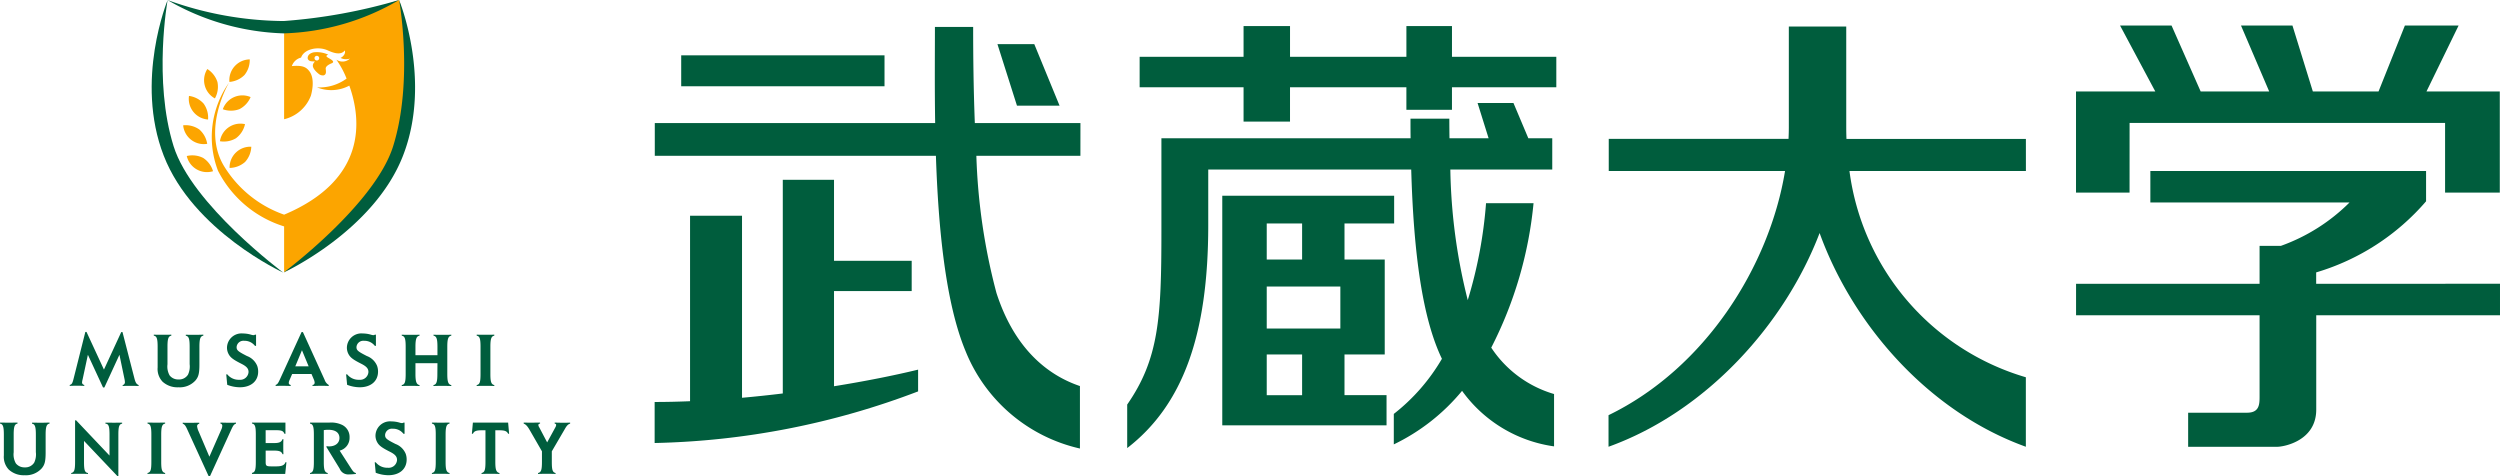
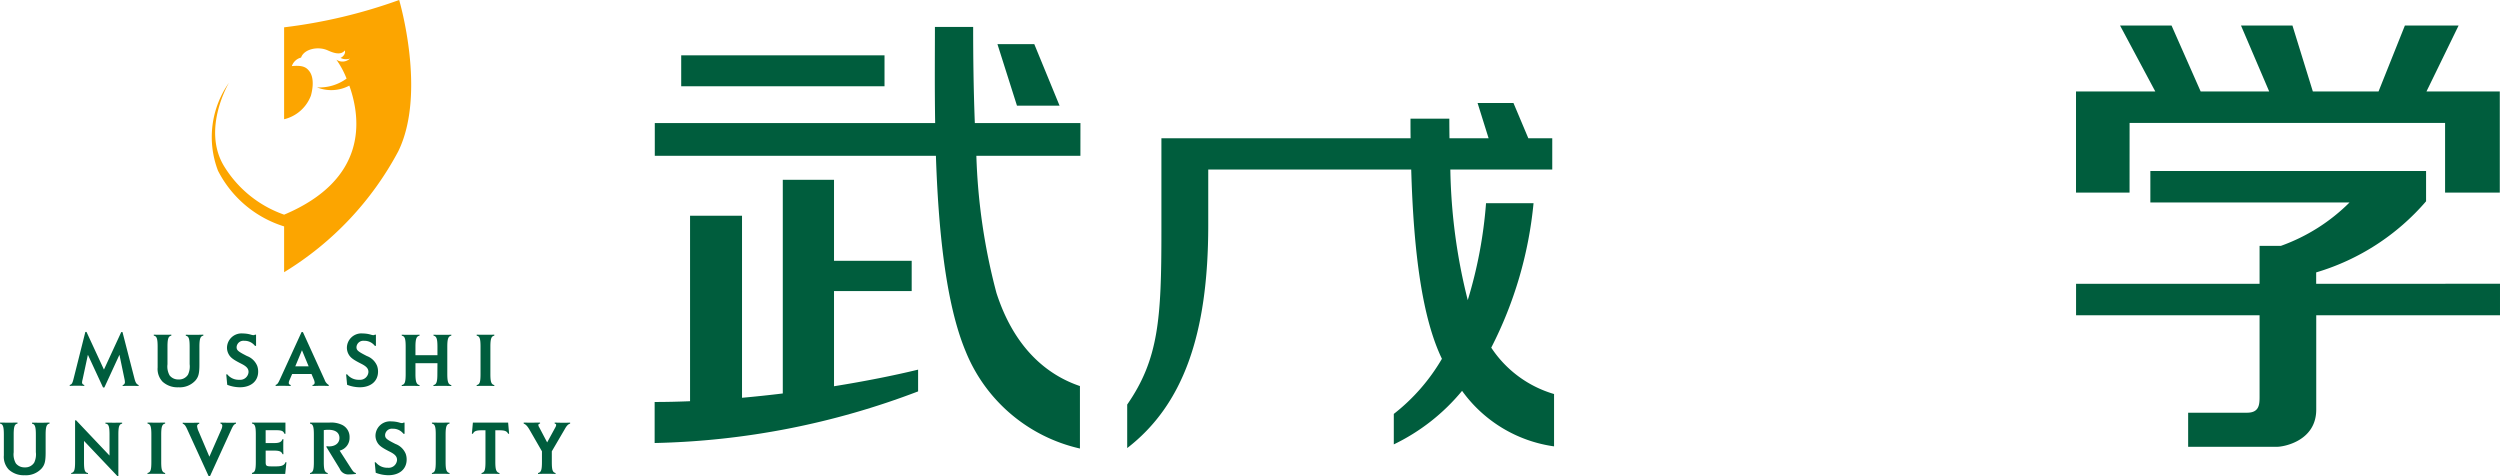
<svg xmlns="http://www.w3.org/2000/svg" data-name="レイヤー 1" viewBox="0 0 168.078 32.003">
-   <path d="M136.203 9.339H124.14q-.015-.394-.015-.794V1.782h-3.86v6.762c0 .262-.008.528-.02.794h-12.087v2.16h11.852c-1.047 6.381-5.343 13.252-11.867 16.416v2.122c6.623-2.388 11.872-8.288 14.191-14.369 2.194 6.081 7.242 11.981 13.866 14.369v-4.672a16.7 16.7 0 01-11.858-13.866h11.862zm-38.585-5.52V1.754h-3.064v2.065H86.73V1.754h-3.124v2.065h-6.987v2.049h6.987v2.308h3.123V5.868h7.824v1.513h3.064V5.868h7.016V3.819zm-7.226 20.013h2.705v-6.383h-2.705v-2.425h3.338v-1.866H82.175v15.437h11.044v-2.029h-2.827zm-5.228-8.808h2.378v2.425h-2.378zm2.378 11.547h-2.378v-2.738h2.378zm2.571-4.481h-4.949v-2.824h4.949z" fill="#005d3d" />
  <path d="M100.258 23.373a26.854 26.854 0 002.844-9.712h-3.194a29.946 29.946 0 01-1.229 6.517 38.1 38.1 0 01-1.171-8.781h6.852v-2.1h-1.608l-1-2.372h-2.413l.742 2.372H97.45q-.009-.653-.01-1.319h-2.611c0 .447 0 .885.007 1.319H78.083v6.273c0 5.851-.18 8.568-2.3 11.629v2.926c3.746-2.894 5.449-7.617 5.449-14.973v-3.755h13.646c.16 5.644.755 10.011 2.064 12.725a12.978 12.978 0 01-3.235 3.706v2.049a13.591 13.591 0 004.59-3.6 9.18 9.18 0 006.184 3.733v-3.519a7.623 7.623 0 01-4.223-3.118zm42.917-15.11h21.211v4.684h3.678v-6.8h-4.928l2.159-4.431h-3.611l-1.771 4.431h-4.418l-1.37-4.431h-3.46l1.895 4.431h-4.607l-1.957-4.431h-3.462l2.368 4.431h-5.329v6.8h3.6z" fill="#005d3d" />
  <path d="M155.719 19.08v-.766a15.6 15.6 0 007.389-4.781v-2.038h-18.537v2.117h13.391a12.458 12.458 0 01-4.61 2.916h-1.438v2.552h-12.338v2.117h12.338v5.431c0 .541 0 1.119-.842 1.119h-3.96v2.29h6.012c.361 0 2.6-.36 2.6-2.5v-6.343h12.354v-2.117zM72.639 8.275h-7.1c-.085-2.184-.113-4.4-.113-6.463h-2.57c0 1.75-.024 4.012.016 6.463h-18.85v2.2h18.9c.159 4.781.634 9.9 2.01 13.171a10.872 10.872 0 007.673 6.509v-4.2c-2.229-.752-4.424-2.571-5.615-6.269a40.633 40.633 0 01-1.348-9.211h6.995z" fill="#005d3d" />
  <path d="M56.072 19.567h5.222v-2.034h-5.222v-5.446h-3.444v14.366c-.9.11-1.82.208-2.741.29V14.502h-3.494v12.472c-.8.033-1.6.052-2.381.052v2.758a52.66 52.66 0 0017.713-3.47v-1.463c-1.6.39-3.542.778-5.653 1.117zM45.798 3.718h13.669v2.081H45.798zm25.438 3.387l-1.7-4.138h-2.477l1.313 4.138z" fill="#005d3d" />
-   <path d="M16.434 5.047a1.607 1.607 0 00.357-1.054 1.394 1.394 0 00-1.372 1.416q0 .05.005.099a1.613 1.613 0 001.012-.464zm-1.813.474a1.609 1.609 0 00-.682-.88 1.395 1.395 0 00.426 1.926q.04.026.083.049a1.609 1.609 0 00.172-1.1zm-.93 1.446a1.61 1.61 0 00-.985-.518 1.393 1.393 0 001.182 1.576q.05.007.1.011a1.609 1.609 0 00-.3-1.072zM13.393 8.7a1.607 1.607 0 00-1.079-.275 1.394 1.394 0 001.518 1.258q.05-.005.098-.013a1.612 1.612 0 00-.54-.974zm.269 1.92a1.6 1.6 0 00-1.105-.13 1.394 1.394 0 001.67 1.046q.049-.01.096-.025a1.61 1.61 0 00-.664-.893zm2.428-3.279a1.612 1.612 0 00.759-.814 1.394 1.394 0 00-1.833.726q-.02.045-.036.092a1.608 1.608 0 001.113-.006zm-.217 1.946a1.61 1.61 0 00.6-.94 1.394 1.394 0 00-1.668 1.052q-.01.048-.018.097a1.61 1.61 0 001.093-.211zm.598 1.608a1.608 1.608 0 00.424-1.03 1.395 1.395 0 00-1.459 1.328 1.39 1.39 0 00-.001.097 1.61 1.61 0 001.04-.4zm5.479-7.114c0-.081.069-.075.116-.105a1.8 1.8 0 00-.982-.157c-.4.092-.421.351-.388.442.074.177.28.17.441.167 0 0 .046 0 .007.041a.37.37 0 00-.111.219c-.022.228.276.488.422.6a.426.426 0 00.31.078c.2-.069.146-.286.132-.449-.019-.216.425-.371.425-.371.293-.158-.371-.362-.372-.465zm-.641.286a.157.157 0 11.15-.164v.001a.156.156 0 01-.149.163h-.005z" fill="#fca500" />
  <path d="M6.988 24.848l1.164-2.524h.083l.8 3.109c.078.295.129.383.285.456v.062c-.305-.01-.419-.01-.58-.01s-.254 0-.492.01v-.062a.192.192 0 00.15-.2 1.207 1.207 0 00-.021-.17l-.347-1.667-1.014 2.2h-.088l-1.019-2.2-.357 1.661a.982.982 0 00-.036.2c0 .083.051.14.15.17v.062c-.212-.011-.3-.011-.486-.011s-.279 0-.492.011v-.062c.15-.052.181-.1.279-.5l.771-3.068h.078zm3.351-2.281V22.5l.264.005h.662l.254-.005v.067c-.2.037-.259.207-.259.745v1.18a1.216 1.216 0 00.145.75.728.728 0 00.6.269.7.7 0 00.636-.326 1.3 1.3 0 00.109-.7v-1.169c0-.543-.057-.708-.259-.745v-.067l.254.005h.341c.186 0 .3 0 .585-.01v.067c-.2.037-.264.207-.264.745v1.185c0 .6-.057.838-.269 1.086a1.425 1.425 0 01-1.143.456 1.48 1.48 0 01-1.066-.377 1.243 1.243 0 01-.331-.958v-1.392c0-.537-.057-.713-.259-.744zm6.876-.068v.755h-.072a.876.876 0 00-.724-.341.457.457 0 00-.51.397l-.002.017c0 .222.083.295.7.61a1.192 1.192 0 01.688.667 1.145 1.145 0 01.062.378c0 .642-.481 1.055-1.231 1.055a2.389 2.389 0 01-.849-.166l-.067-.7.067-.005a.988.988 0 00.812.367.562.562 0 00.619-.499l.002-.023c0-.228-.129-.378-.491-.559-.585-.295-.761-.44-.885-.719a.913.913 0 01-.073-.362.976.976 0 01.996-.955q.038 0 .075.004a1.987 1.987 0 01.569.088.62.62 0 00.145.026.152.152 0 00.093-.032zm3.727 2.644h-1.3l-.181.419a.49.49 0 00-.047.181c0 .072.041.119.129.139v.068c-.279-.011-.4-.011-.611-.011-.17 0-.227 0-.4.011v-.068c.124-.052.165-.108.295-.393l1.449-3.166h.088l1.459 3.207a.629.629 0 00.279.352v.068c-.207-.011-.289-.011-.471-.011-.124 0-.248 0-.372.005l-.249.005v-.068a.149.149 0 00.145-.153v-.002a.688.688 0 00-.046-.191zm-.191-.512l-.45-1.086-.45 1.086zm4.522-2.132v.755h-.07a.877.877 0 00-.725-.341.458.458 0 00-.51.399l-.002.015c0 .222.083.295.7.61a1.188 1.188 0 01.688.667 1.138 1.138 0 01.062.378c0 .642-.481 1.055-1.231 1.055a2.386 2.386 0 01-.848-.166l-.068-.7.068-.005a.987.987 0 00.812.367.562.562 0 00.619-.499l.002-.023c0-.228-.129-.378-.491-.559-.585-.295-.761-.44-.885-.719a.918.918 0 01-.072-.362.975.975 0 01.994-.956.995.995 0 01.077.005 1.987 1.987 0 01.569.088.614.614 0 00.145.026.152.152 0 00.093-.032zm4.137 1.92h-1.479v.72c0 .523.067.709.274.75v.062c-.264-.005-.346-.011-.636-.011-.243 0-.311.005-.559.011v-.062c.207-.041.264-.2.264-.75v-1.821c0-.548-.057-.713-.264-.75v-.067l.264.01h.662l.269-.01v.067c-.207.037-.274.223-.274.75v.564h1.479v-.564c0-.538-.062-.713-.264-.75v-.067l.264.01h.667l.264-.01v.067c-.207.037-.269.217-.269.75v1.821c0 .528.062.709.269.75v.062c-.285-.005-.4-.011-.6-.011s-.316.005-.6.011v-.062c.207-.041.264-.217.264-.75zm2.638-1.852V22.5l.259.005h.657l.269-.005v.067c-.2.037-.264.207-.264.745v1.827c0 .538.057.7.264.75v.062c-.285-.011-.4-.011-.616-.011-.2 0-.3 0-.569.011v-.062c.207-.046.259-.2.259-.75v-1.827c0-.548-.057-.708-.259-.745zM0 28.479v-.067h.264c.1.005.207.005.321.005s.233 0 .341-.005h.253v.067c-.2.036-.259.207-.259.745v1.179a1.211 1.211 0 00.146.75.727.727 0 00.6.269.7.7 0 00.636-.325 1.3 1.3 0 00.109-.7v-1.169c0-.543-.057-.709-.259-.745v-.067h.254c.114.005.227.005.341.005.186 0 .3-.005.585-.01v.067c-.2.036-.264.207-.264.745v1.185c0 .6-.057.838-.269 1.086a1.427 1.427 0 01-1.143.456 1.477 1.477 0 01-1.066-.379 1.242 1.242 0 01-.331-.956v-1.392c0-.537-.057-.713-.259-.744zm5.117-.221l2.246 2.37v-1.4c0-.57-.057-.73-.275-.745v-.067h.275l.295.005.295-.005h.259v.067c-.2.036-.254.2-.254.745v2.773h-.072l-2.238-2.358v1.407c0 .564.052.719.269.751v.062c-.3-.01-.424-.01-.574-.01s-.264 0-.554.01v-.062c.207-.047.259-.2.259-.751v-2.792zm4.801.221v-.067h.259c.124.005.238.005.341.005s.207 0 .316-.005h.269v.067c-.2.036-.264.207-.264.745v1.826c0 .538.057.7.264.751v.062c-.285-.01-.4-.01-.616-.01-.2 0-.305 0-.569.01v-.062c.207-.047.259-.2.259-.751v-1.826c0-.549-.057-.709-.259-.745zm4.159 2.225l.8-1.821a.634.634 0 00.067-.253.138.138 0 00-.124-.15v-.067c.264 0 .4.01.652.01.2 0 .238 0 .393-.01v.067c-.15.062-.186.114-.367.512l-1.376 3.011h-.1l-1.418-3.1c-.129-.29-.192-.368-.32-.419v-.067c.15.01.186.01.378.01h.129c.155 0 .259-.005.326-.005h.279v.067a.166.166 0 00-.145.17 1.233 1.233 0 00.114.372zm3.783-1.78v.864h.569c.347 0 .491-.067.564-.259h.062c-.01.217-.01.3-.01.486s0 .285.01.523h-.062c-.057-.176-.207-.243-.553-.243h-.579v.776c0 .243.051.284.367.284h.347c.378 0 .553-.082.621-.284l.062.01-.083.781H16.94v-.068c.207-.041.259-.2.259-.75v-1.821c0-.559-.052-.709-.259-.75v-.062h2.251v.755h-.067c-.078-.2-.2-.243-.584-.243zm3.909-.005v2.132c0 .538.057.7.264.751v.062c-.305-.01-.429-.01-.6-.01s-.289 0-.59.01v-.062c.207-.047.259-.2.259-.751v-1.826c0-.549-.057-.709-.259-.745v-.067h1.283a1.717 1.717 0 01.9.165.9.9 0 01.476.828.883.883 0 01-.667.89l.776 1.206c.135.212.2.269.316.3v.062a4.17 4.17 0 01-.46.031.616.616 0 01-.631-.388l-.9-1.469.031-.041a.899.899 0 00.155.015c.425 0 .7-.228.7-.564 0-.357-.269-.553-.74-.553a1.686 1.686 0 00-.313.024zm5.43-.508v.755h-.072a.876.876 0 00-.725-.342.457.457 0 00-.51.397l-.002.017c0 .223.083.3.7.611a1.186 1.186 0 01.688.667 1.125 1.125 0 01.062.378c0 .641-.481 1.055-1.231 1.055a2.4 2.4 0 01-.849-.165l-.067-.7.067-.005a.988.988 0 00.812.368.563.563 0 00.62-.5l.001-.023c0-.228-.129-.378-.492-.559-.585-.295-.76-.44-.884-.719a.923.923 0 01-.073-.362.976.976 0 01.995-.956q.038 0 .076.004a1.966 1.966 0 01.569.088.585.585 0 00.145.026.155.155 0 00.093-.031zm1.84.068v-.067h.259c.124.005.238.005.341.005s.207 0 .315-.005h.269v.067c-.2.036-.264.207-.264.745v1.826c0 .538.057.7.264.751v.062c-.285-.01-.4-.01-.616-.01-.2 0-.3 0-.569.01v-.062c.207-.047.259-.2.259-.751v-1.826c.001-.549-.056-.709-.258-.745zm4.262.45v2.122c0 .533.062.7.279.751v.062c-.311-.01-.44-.01-.616-.01s-.295 0-.589.01v-.062c.207-.047.264-.2.264-.751v-2.122h-.259c-.362 0-.507.058-.584.233h-.071l.068-.75h2.369l.067.75h-.067c-.083-.176-.228-.233-.584-.233zm3.485.813l.564-1.034a.35.35 0 00.041-.14c0-.052-.031-.078-.1-.088v-.067c.269 0 .378.01.585.01s.269-.005.455-.01v.067c-.145.047-.228.135-.368.383l-.864 1.479v.709c0 .548.052.7.253.751v.062c-.29-.01-.409-.01-.585-.01s-.295 0-.595.01v-.062c.207-.047.264-.2.264-.751v-.709l-.828-1.438c-.15-.259-.264-.377-.4-.424v-.067h.119c.119 0 .238.005.357.005.1 0 .233-.005.388-.005h.238v.067c-.073.005-.114.041-.114.1a.22.22 0 00.041.119z" fill="#005d3d" />
  <path d="M19.101 15.218v3.083a21.162 21.162 0 007.672-8.122C28.697 6.262 26.836 0 26.836 0a35.068 35.068 0 01-7.735 1.837v6.18a2.562 2.562 0 001.8-1.584c.03-.111.334-1.141-.139-1.689-.17-.2-.391-.375-1.141-.3a.877.877 0 01.621-.573c.189-.568 1.126-.783 1.788-.486.327.146.868.372 1.149.007.072.155-.057.4-.285.5a.8.8 0 00.633.045.718.718 0 01-.915.07 5.988 5.988 0 01.689 1.277 3.1 3.1 0 01-1.987.591 2.58 2.58 0 002.171-.119c.823 2.3 1.2 6.324-4.382 8.676a7.722 7.722 0 01-4.063-3.3c-1.479-2.5.356-5.572.356-5.572a6.342 6.342 0 00-.739 5.92 7.48 7.48 0 004.445 3.742z" fill="#fca500" />
-   <path d="M26.833.002s.982 5.4-.4 9.823c-1.226 3.932-7.37 8.5-7.37 8.5s6.059-2.781 8.032-7.859C29.062 5.409 26.833.002 26.833.002zm-15.573 0a23.36 23.36 0 007.808 1.412A36.698 36.698 0 0026.824.002a16.2 16.2 0 01-7.756 2.242A16.526 16.526 0 0111.26.002z" fill="#005d3d" />
-   <path d="M11.27.002s-.982 5.4.4 9.823c1.226 3.932 7.37 8.5 7.37 8.5s-6.059-2.781-8.032-7.859C9.042 5.409 11.27.002 11.27.002z" fill="#005d3d" />
</svg>